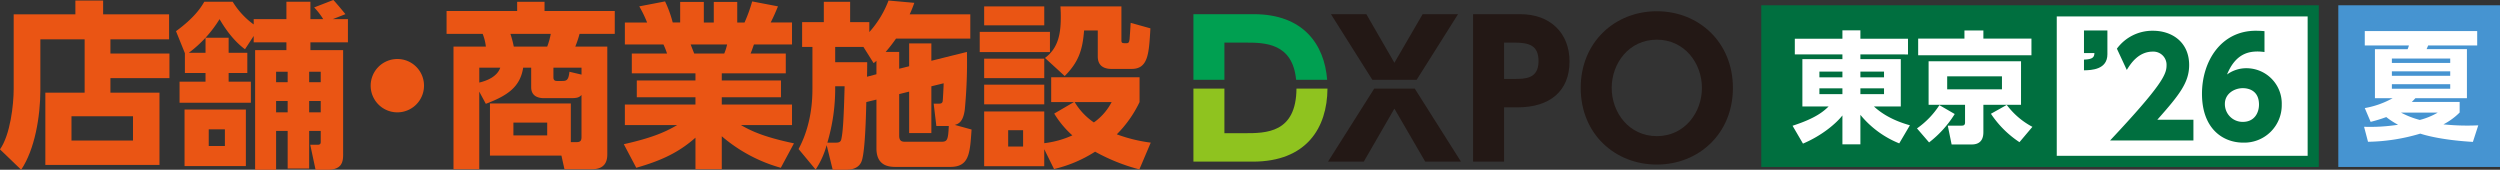
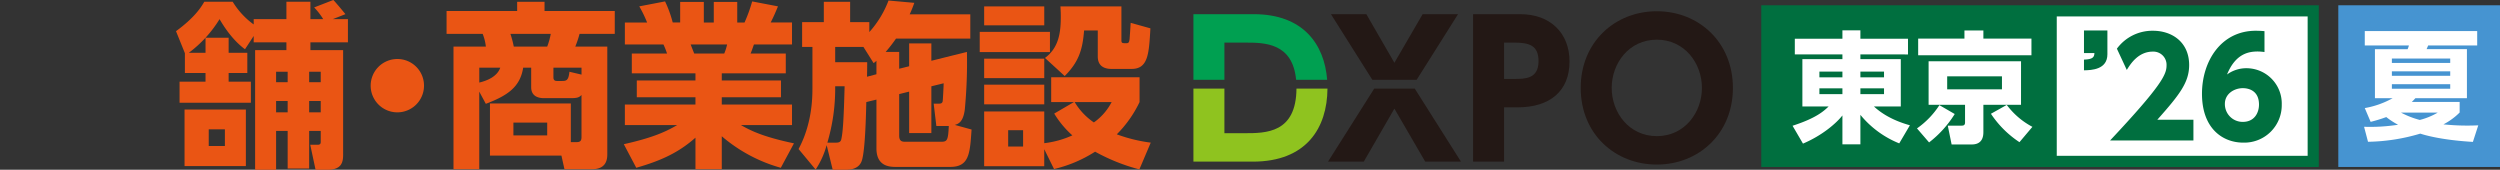
<svg xmlns="http://www.w3.org/2000/svg" width="896.805" height="60.894" viewBox="0 0 896.805 60.894">
  <rect x="0" y="0" width="896.805" height="60.894" fill="#333333" stroke="none" />
  <g id="logo-retail-dxpo-tokyo" transform="translate(-27.198 -1707.106)">
    <g id="グループ_16775" data-name="グループ 16775" transform="translate(78.049 429.943)">
-       <path id="パス_15728" data-name="パス 15728" d="M53.213,31.051H74.386v8.834H53.213V45.1h17.6V71.031H29.869V45.1H43.964V25.964H28.083V44.079c0,9.537-1.976,21.359-6.888,28.668L13.6,65.438c3.7-5.277,4.913-15.956,4.913-21.675V17h22.13V12.045H50.6V17H74.26v8.962H53.213Zm8.1,22.5H39.244v8.708H61.312Z" transform="translate(-64.455 1265.308)" fill="#ea5514" />
      <path id="パス_15729" data-name="パス 15729" d="M52.349,31.007,49.16,23.124c6.76-4.958,8.994-8.58,10.141-10.553h10.2a28.038,28.038,0,0,0,7.527,8.136V18.8H88.767V12.572h8.61V18.8h4.592a24.9,24.9,0,0,0-3.253-4.2l6.889-2.669c.637.634,2.933,3.368,4.336,5.084L105.414,18.8h5.421v8.326H97.377v2.8h11.735V67.3c0,2.543-.318,5.529-5.549,5.529H99.226l-1.912-8.962h2.679c.827,0,1.083-.382,1.083-.954v-4H96.93V72.386H89.213V58.911H85.067V72.83H77.542v-42.9H88.767v-2.8H77.032V24.842l-3.125,4.766c-4.975-3.686-8.1-9.089-9.121-10.8A43.244,43.244,0,0,1,53.752,30.879h6v-5.4h8.29v5.4h6.7v7.246h-6.7v3.114h7.973V48.8H50.435V41.239h9.313V38.125h-7.4ZM74.225,71.5h-22V51.219h22ZM66.7,58.339H60.9v5.973h5.8ZM89.213,37.679H85.067v3.75h4.146Zm0,10.489H85.067v4.068h4.146Zm11.863-10.489H96.93v3.75h4.146Zm0,10.489H96.93v4.068h4.146Z" transform="translate(-36.875 1265.225)" fill="#ea5514" />
      <path id="パス_15730" data-name="パス 15730" d="M107.622,33.394a9.567,9.567,0,1,1-9.567-9.535,9.538,9.538,0,0,1,9.567,9.535" transform="translate(-6.371 1274.471)" fill="#ea5514" />
      <path id="パス_15731" data-name="パス 15731" d="M119.384,67.468V48.782H148.4V62.639h2.1c1.467,0,1.722-.7,1.722-1.843V45.729c-.829.891-1.531,1.145-3.954,1.145h-9.247c-1.149,0-4.847,0-4.847-3.94V35.942h-2.869c-1.085,6.8-5.359,9.915-13.4,12.966l-2.358-4.384V72.362H106.31V28.378h11.607A17.35,17.35,0,0,0,116.77,23.8H103.822V15.6h25.322V12.3h9.821v3.3h25.193v8.2H151.53A37.266,37.266,0,0,1,150,28.378h11.479V66.771c0,1.587,0,5.591-5.485,5.591h-9.885l-1.085-4.894ZM115.559,41.28c2.614-.634,6.376-2.033,7.525-5.338h-7.525Zm24.363-12.9A25.531,25.531,0,0,0,141.2,23.8H126.719a35.791,35.791,0,0,1,1.213,4.576Zm0,27.268H127.8v4.576h12.119Zm12.309-17.225V35.942H142.154v3.494c0,1.273.893,1.273,1.4,1.273h1.467c1.658,0,2.552,0,2.871-3.306Z" transform="translate(5.521 1265.502)" fill="#ea5514" />
      <path id="パス_15732" data-name="パス 15732" d="M195.945,71.909a55.51,55.51,0,0,1-21.174-11.314V72.417h-9.439V61.1c-5.739,5.084-11.863,8.136-21.238,10.8l-4.464-8.454c8.994-2.033,14.223-3.942,19.132-6.865H140.011V49.219h25.321V46.612H144.285V40.573h21.047V38.03H142.5V30.912h12.628a28.1,28.1,0,0,0-1.275-3.242H140.011V19.787h7.973A43.934,43.934,0,0,0,145.178,14l9.247-1.779a40.43,40.43,0,0,1,2.742,7.562h2.679V12.415h8.484v7.372H171.9V12.415h8.418v7.372h2.616a54.368,54.368,0,0,0,2.743-7.562L194.926,14c-.7,1.715-1.594,3.814-2.615,5.783h7.655v7.882H186.316c-.384,1.017-.829,2.415-1.213,3.242h12.628V38.03H174.771v2.543h21.238v6.039H174.771v2.607h25.194v7.372H181.658c3.317,1.907,7.783,4.194,19.008,6.547Zm-20.281-41a18.941,18.941,0,0,0,1.021-3.242H163.609c.192.51,1.213,3.116,1.277,3.242Z" transform="translate(33.295 1265.447)" fill="#ea5514" />
      <path id="パス_15733" data-name="パス 15733" d="M199.233,48.468c-.128,5.657-.447,17.415-1.594,20.974-1.085,3.306-4.592,3.306-6.124,3.306h-4.336l-2.168-8.836a30.552,30.552,0,0,1-3.954,8.773l-6.122-7.374c4.782-8.9,4.974-18.053,4.974-21.8V28.7h-3.7V19.8h7.781V12.49h9.439V19.8h6.888v3.558a35.953,35.953,0,0,0,6.889-11.313l9.247.826A42.87,42.87,0,0,1,214.794,17h21.748v8.709H209.883a53.875,53.875,0,0,1-3.7,4.766h4.847v6.037l3.571-.888v-8.2h7.973v6.231l12.756-3.178a177.9,177.9,0,0,1-.765,20.658c-.574,4.514-2.3,5.148-3.573,5.529l6,1.653c-.574,8.772-.893,13.413-7.717,13.413h-19.2c-2.232,0-7.207,0-7.207-6.675V47.576Zm-10.78,14.555c1.468,0,1.722-.7,1.85-1.4.51-2.415.829-6.612,1.149-18.816h-3.381v1.019a67.972,67.972,0,0,1-2.807,19.195Zm14.415-24.534V33.657a6.108,6.108,0,0,1-1.021.826L198.212,28.7H188.071v5.465H199.55c0,1.335,0,2.225-.062,5.213Zm21.494,18.559L223.4,49.04h1.786c.7,0,1.4-.064,1.467-1.081.064-.444.32-5.149.32-6.229l-4.4,1.08V59.59H214.6V44.718l-3.571.89V60.544c0,2.163,1.275,2.163,2.3,2.163h12.628c2.3,0,2.616-.382,2.869-5.659Z" transform="translate(60.678 1265.309)" fill="#ea5514" />
      <path id="パス_15734" data-name="パス 15734" d="M236.723,29.627H211.53V22.38h25.193Zm-2.04-9.6H213.124v-6.8h21.558Zm0,18.941H213.124V31.978h21.558Zm10.65,8.582H237.17v-8.9h31.7v8.9A41.637,41.637,0,0,1,260.7,59.12a55.16,55.16,0,0,0,12.183,2.987l-4.082,9.6a68.492,68.492,0,0,1-15.881-6.359,47.447,47.447,0,0,1-14.734,6.231l-3.507-7.12v6.1H213.124V50.918h21.558V62.3a33.738,33.738,0,0,0,10.077-2.8,34.428,34.428,0,0,1-6.506-7.818Zm-10.65.826H213.124V41.321h21.558Zm-7.591,9.279h-5.357V63.5h5.357Zm35.271-44.43v12.2c0,1.017.318,1.017,1.848,1.017.893,0,.957-.636,1.085-1.525.064-.89.256-3.432.382-5.785l7.081,1.971c-.511,9.217-.831,14.557-6.762,14.557H258.79c-2.742,0-4.911-1.145-4.911-4.45V21.873h-4.91c-.511,6.419-1.658,11.06-6.952,16.334l-7.081-6.483c4.911-3.622,5.677-8.962,5.677-14.747,0-1.016,0-1.717-.128-3.75ZM245.588,47.552a23.341,23.341,0,0,0,6.888,7.309,20.45,20.45,0,0,0,6.378-7.309Z" transform="translate(89.064 1266.225)" fill="#ea5514" />
    </g>
    <g id="logo-dxpo" transform="translate(455.303 1711.139)">
      <path id="パス_12109" data-name="パス 12109" d="M734.177,76.165h7.5c6.9,0,16.97.059,18.224,13.353h11.136c-.978-12.735-8.589-23.549-26.334-23.549H723.059V89.518h11.118Z" transform="translate(-723.059 -64.915)" fill="#00a051" />
      <path id="パス_12110" data-name="パス 12110" d="M741.348,108.665h-7.171V92.671H723.059v26.191h21.316c19.225,0,26.682-12.089,26.772-26.191h-11.12C759.91,108.658,749.069,108.665,741.348,108.665Z" transform="translate(-723.059 -64.915)" fill="#8fc31f" />
      <path id="パス_12111" data-name="パス 12111" d="M787.916,92.671l-16.575,26.191h12.828L795.156,99.85l11.053,19.013h12.828L802.462,92.671Z" transform="translate(-723.059 -64.915)" fill="#231815" />
      <path id="パス_12112" data-name="パス 12112" d="M817.985,65.969h-12.7L795.156,83.4,785.091,65.969h-12.7l14.855,23.55H803.13Z" transform="translate(-723.059 -64.915)" fill="#231815" />
      <path id="パス_12113" data-name="パス 12113" d="M840.347,65.969H823.373v52.893h11.119V99.389h4.868c11.513,0,18.619-5.79,18.619-16.447C857.979,72.678,851.005,65.969,840.347,65.969ZM838.11,89.192h-3.618V76.165h3.618c5.4,0,8.751.988,8.751,6.646C846.861,89.192,842.058,89.192,838.11,89.192Z" transform="translate(-723.059 -64.915)" fill="#231815" />
      <path id="パス_12114" data-name="パス 12114" d="M889.289,64.915c-14.934,0-27.3,10.988-27.3,27.5,0,16.579,12.369,27.5,27.3,27.5,15,0,27.3-11.052,27.3-27.5C916.591,76.034,904.354,64.915,889.289,64.915Zm0,44.8c-10,0-16.184-8.487-16.184-17.3s6.184-17.3,16.184-17.3,16.184,8.487,16.184,17.3S899.288,109.718,889.289,109.718Z" transform="translate(-723.059 -64.915)" fill="#231815" />
    </g>
    <g id="logo-tokyo" transform="translate(659 1709)">
      <g id="グループ_16628" data-name="グループ 16628" transform="translate(207.001 -0.002)">
        <rect id="長方形_2498" data-name="長方形 2498" width="58.002" height="58" transform="translate(-0.001 0.002)" fill="#4694d1" />
        <path id="パス_15639" data-name="パス 15639" d="M45.585,46.7c-11.729-.689-17.678-2.58-18.876-2.968A68.8,68.8,0,0,1,7.96,46.656L6.547,41.278a65.176,65.176,0,0,0,12.2-.732,26.51,26.51,0,0,1-4.238-2.754A54.054,54.054,0,0,1,8.9,39.512L6.8,34.565a31.381,31.381,0,0,0,9.973-3.529H10.443v-17.6H22.17a12.245,12.245,0,0,0,.471-1.334H6.8V6.935H47.125V12.1H29.533c-.173.473-.257.6-.558,1.334H43.443v17.6H24.952c-.471.516-.77.818-1.283,1.334H40.832v3.788a23.515,23.515,0,0,1-5.821,4.259c1.926.174,4.58.431,8.519.431,1.711,0,2.867-.043,3.98-.086ZM37.451,16.79H16.52v1.591H37.451Zm0,4.606H16.52v1.593H37.451Zm0,4.6H16.52v1.636H37.451ZM19.816,36.2a30.753,30.753,0,0,0,6.719,2.625A24.76,24.76,0,0,0,32.956,36.2Z" transform="translate(2.695 2.31)" fill="#fff" />
      </g>
      <g id="グループ_16780" data-name="グループ 16780" transform="translate(-90.764 -690.957)">
        <rect id="長方形_2107" data-name="長方形 2107" width="196" height="54" transform="translate(92.764 693.119)" fill="#fff" />
        <g id="グループ_12961" data-name="グループ 12961" transform="translate(201.66 681.456)">
          <path id="パス_15736" data-name="パス 15736" d="M17.232-7.44c7.92-8.928,11.424-13.344,11.424-19.632,0-8.16-6.1-12.288-12.96-12.288a15.787,15.787,0,0,0-12.96,6.432L6.288-25.3c1.2-1.968,4.032-6.576,9.312-6.576a4.728,4.728,0,0,1,4.944,4.992C20.544-23.664,18.72-19.632.288,0h29.9V-7.44ZM55.68-39.216c-1.056-.1-2.256-.144-3.12-.144-12.48,0-19.3,10.944-19.3,22.608C33.264-4.176,40.8.768,48.048.768A13.429,13.429,0,0,0,61.872-12.864,12.673,12.673,0,0,0,49.152-25.92a11.649,11.649,0,0,0-6.912,2.256c3.072-7.536,7.824-8.256,11.04-8.256a18.7,18.7,0,0,1,2.4.192ZM53.712-12.864c0,2.784-1.536,6.192-5.808,6.192a6.371,6.371,0,0,1-6.432-6.48c0-3.648,3.408-5.616,6.432-5.616C49.344-18.768,53.712-18.336,53.712-12.864Z" transform="translate(13.943 58)" fill="#006f3f" />
          <path id="パス_15735" data-name="パス 15735" d="M1.872-41.472v8.112H5.616c-.048,1.44-.528,2.256-3.744,2.352v3.84c2.688-.048,8.4-.24,8.4-5.76v-8.544Z" transform="translate(3 60)" fill="#006f3f" />
        </g>
        <path id="中マド_2" data-name="中マド 2" d="M17628,16973l0,0v0h-200v-58h200v58Zm-94-54v50h90v-50h-90Z" transform="translate(-17337.234 -16224.043)" fill="#006f3f" />
        <path id="パス_15737" data-name="パス 15737" d="M41.8-33.8H24.725v-3.01h-6.45v3.01H1.2v5.633H18.275v1.677H3.913V-9.5H13.33C11.653-7.912,9.03-5.375.387-2.58L4.128,3.827C11.137.86,16.168-3.569,18.275-6.278V4.085h6.45V-6.493A34.763,34.763,0,0,0,38.657,3.741l3.827-6.493C34.744-4.9,31-8.213,29.584-9.5h9.632V-26.488H24.725v-1.677H41.8ZM10.019-22.016h8.256v2.064H10.019Zm0,6.02h8.256v2.064H10.019ZM33.2-22.016v2.064H24.725v-2.064Zm0,6.02v2.064H24.725V-16Zm49.149-9.718H49.192v15.609H62.264v6.364c0,.989-.6,1.118-1.2,1.118H56.072l1.376,6.751h7.224c4.171,0,4.171-3.4,4.171-4.644v-9.589h13.5ZM75.508-15.652H55.857V-20.3H75.508ZM86.086-33.841H68.843v-2.924H62.049v2.924h-16.6v5.977H86.086ZM49.364,3.4a38.561,38.561,0,0,0,9.2-10.191l-5.5-3.182a30.072,30.072,0,0,1-8.041,8.342ZM71.552-6.88A36.069,36.069,0,0,0,81.786,3.311l4.644-5.5a27.551,27.551,0,0,1-9.2-7.869Z" transform="translate(101.602 736.754)" fill="#fff" />
      </g>
    </g>
  </g>
</svg>